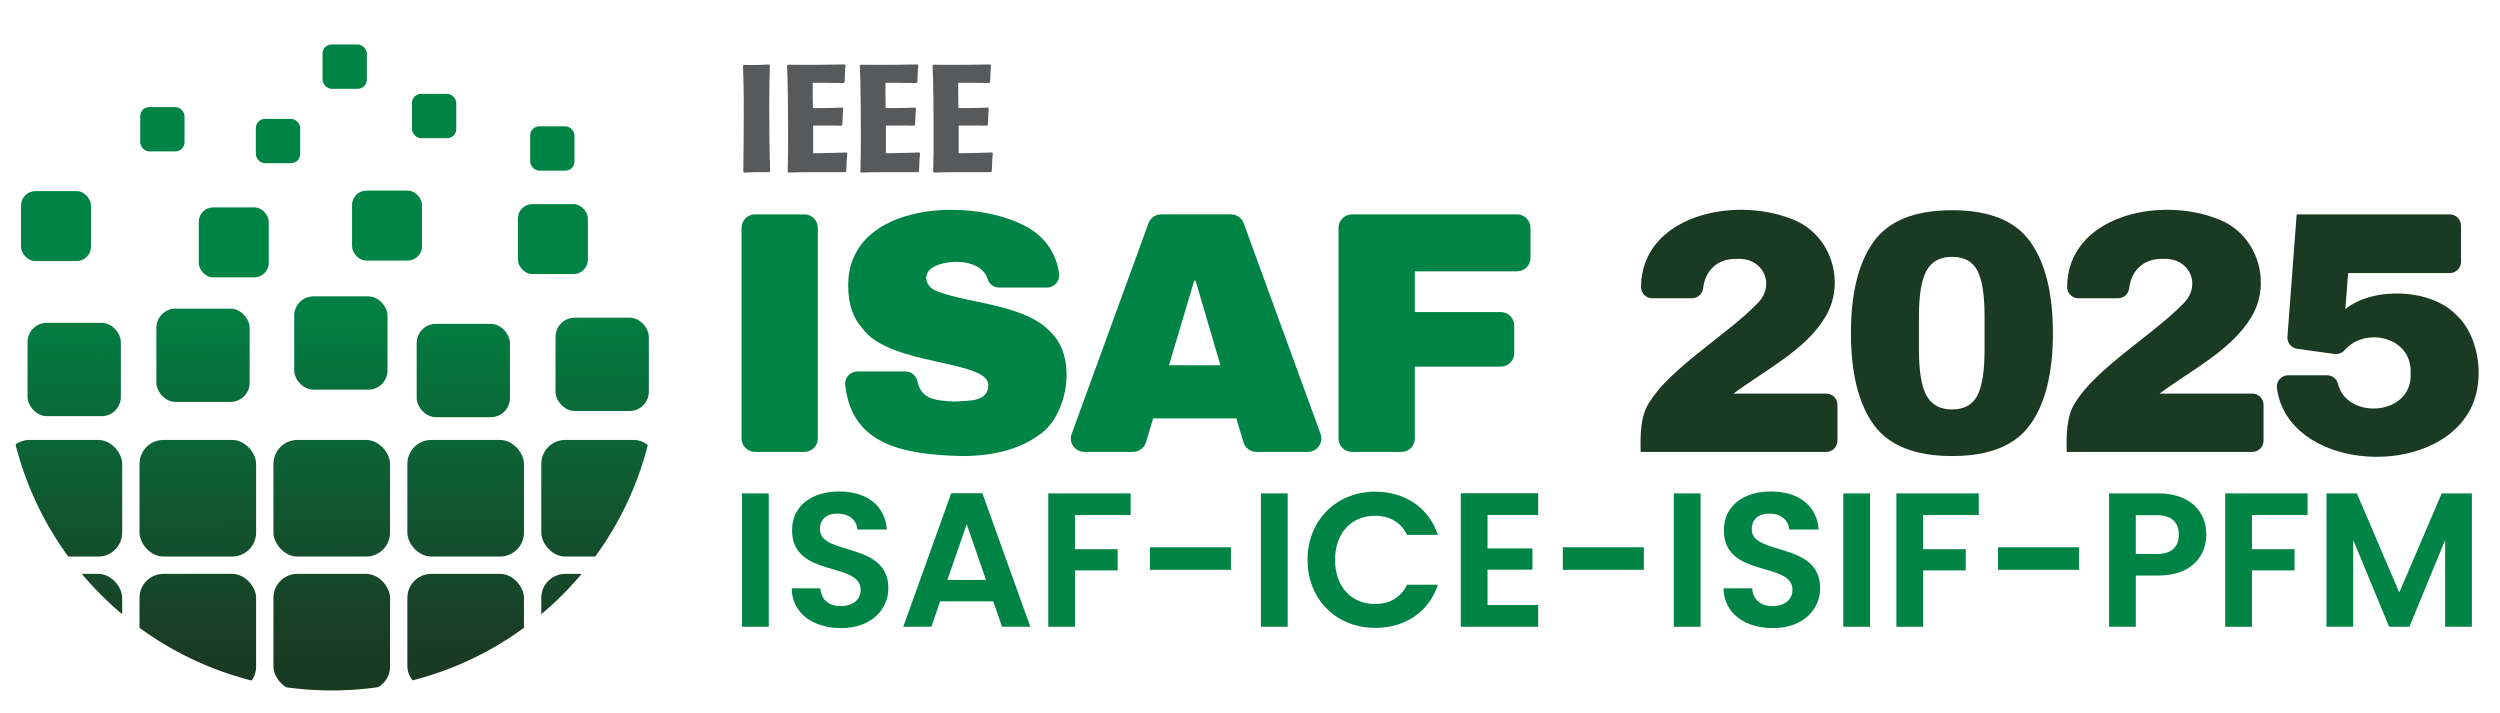
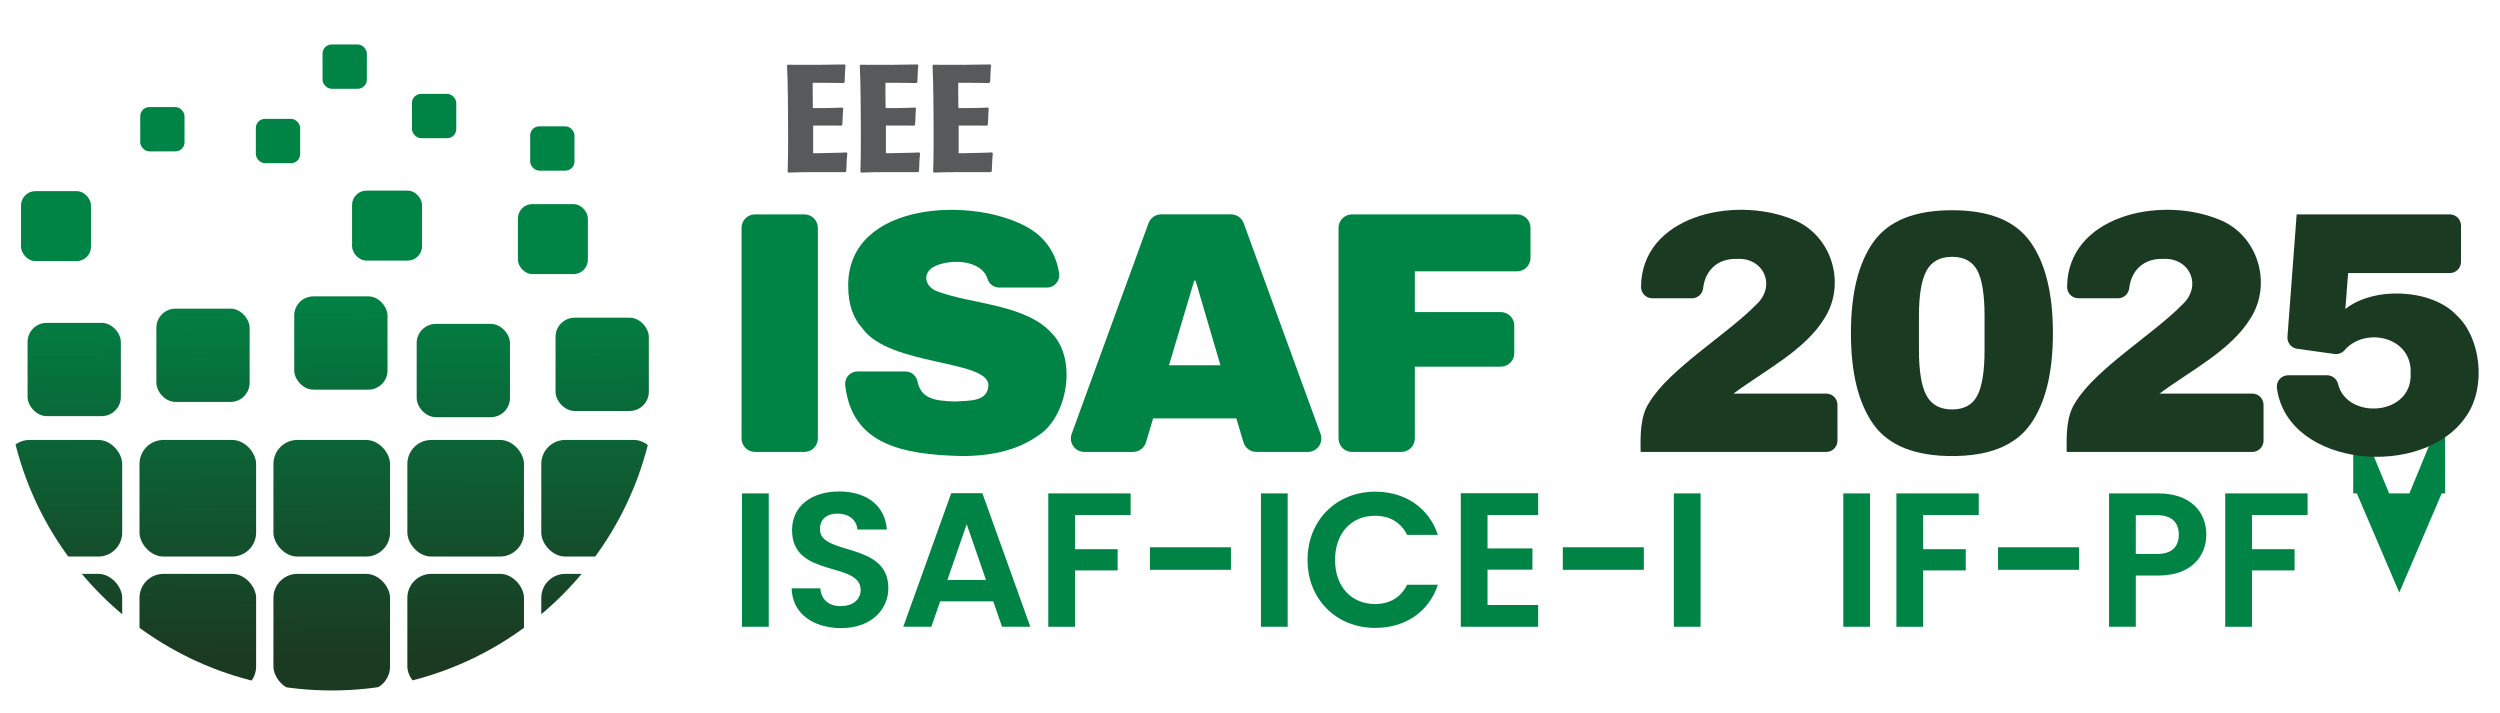
<svg xmlns="http://www.w3.org/2000/svg" xmlns:xlink="http://www.w3.org/1999/xlink" id="Layer_1" viewBox="0 0 2498.4 712.74">
  <defs>
    <style>
      .cls-1 {
        fill: none;
      }

      .cls-2 {
        fill: #58595b;
      }

      .cls-3 {
        fill: url(#linear-gradient-8);
      }

      .cls-4 {
        fill: url(#linear-gradient-7);
      }

      .cls-5 {
        fill: url(#linear-gradient-5);
      }

      .cls-6 {
        fill: url(#linear-gradient-6);
      }

      .cls-7 {
        fill: url(#linear-gradient-9);
      }

      .cls-8 {
        fill: url(#linear-gradient-4);
      }

      .cls-9 {
        fill: url(#linear-gradient-3);
      }

      .cls-10 {
        fill: url(#linear-gradient-2);
      }

      .cls-11 {
        fill: url(#linear-gradient);
      }

      .cls-12 {
        fill: #1b3a22;
      }

      .cls-13 {
        fill: #008445;
      }

      .cls-14 {
        fill: url(#linear-gradient-10);
      }

      .cls-15 {
        fill: url(#linear-gradient-11);
      }

      .cls-16 {
        fill: url(#linear-gradient-12);
      }

      .cls-17 {
        fill: url(#linear-gradient-13);
      }

      .cls-18 {
        fill: url(#linear-gradient-19);
      }

      .cls-19 {
        fill: url(#linear-gradient-14);
      }

      .cls-20 {
        fill: url(#linear-gradient-21);
      }

      .cls-21 {
        fill: url(#linear-gradient-20);
      }

      .cls-22 {
        fill: url(#linear-gradient-22);
      }

      .cls-23 {
        fill: url(#linear-gradient-23);
      }

      .cls-24 {
        fill: url(#linear-gradient-15);
      }

      .cls-25 {
        fill: url(#linear-gradient-16);
      }

      .cls-26 {
        fill: url(#linear-gradient-17);
      }

      .cls-27 {
        fill: url(#linear-gradient-18);
      }

      .cls-28 {
        fill: url(#linear-gradient-24);
      }

      .cls-29 {
        clip-path: url(#clippath);
      }
    </style>
    <clipPath id="clippath">
      <path class="cls-1" d="M5.58,364.09C5.58,184.07-62.7,38.14,331.53,38.14c369.1,0,325.94,145.93,325.94,325.94s-145.93,325.94-325.94,325.94S5.58,544.1,5.58,364.09Z" />
    </clipPath>
    <linearGradient id="linear-gradient" x1="161.97" y1="99.42" x2="171.66" y2="1054.26" gradientUnits="userSpaceOnUse">
      <stop offset=".22" stop-color="#008445" />
      <stop offset=".61" stop-color="#1b3a22" />
    </linearGradient>
    <linearGradient id="linear-gradient-2" x1="277.52" y1="111.21" x2="287.2" y2="1066.05" xlink:href="#linear-gradient" />
    <linearGradient id="linear-gradient-3" x1="344.39" y1="58.65" x2="354.08" y2="1013.48" xlink:href="#linear-gradient" />
    <linearGradient id="linear-gradient-4" x1="433.35" y1="68.31" x2="443.04" y2="1023.14" xlink:href="#linear-gradient" />
    <linearGradient id="linear-gradient-5" x1="551.5" y1="100.75" x2="561.18" y2="1055.58" xlink:href="#linear-gradient" />
    <linearGradient id="linear-gradient-6" x1="54.4" y1="72.73" x2="64.08" y2="1027.56" xlink:href="#linear-gradient" />
    <linearGradient id="linear-gradient-7" x1="232.1" y1="93.82" x2="241.79" y2="1048.66" xlink:href="#linear-gradient" />
    <linearGradient id="linear-gradient-8" x1="385.21" y1="69.37" x2="394.89" y2="1024.21" xlink:href="#linear-gradient" />
    <linearGradient id="linear-gradient-9" x1="550.79" y1="67.69" x2="560.47" y2="1022.53" xlink:href="#linear-gradient" />
    <linearGradient id="linear-gradient-10" x1="71.15" y1="72.56" x2="80.83" y2="1027.39" xlink:href="#linear-gradient" />
    <linearGradient id="linear-gradient-11" x1="199.99" y1="71.25" x2="209.67" y2="1026.09" xlink:href="#linear-gradient" />
    <linearGradient id="linear-gradient-12" x1="337.88" y1="69.85" x2="347.56" y2="1024.69" xlink:href="#linear-gradient" />
    <linearGradient id="linear-gradient-13" x1="459.96" y1="68.62" x2="469.64" y2="1023.45" xlink:href="#linear-gradient" />
    <linearGradient id="linear-gradient-14" x1="598.78" y1="67.21" x2="608.46" y2="1022.04" xlink:href="#linear-gradient" />
    <linearGradient id="linear-gradient-15" x1="59.53" y1="72.68" x2="69.22" y2="1027.51" xlink:href="#linear-gradient" />
    <linearGradient id="linear-gradient-16" x1="193.36" y1="71.32" x2="203.04" y2="1026.15" xlink:href="#linear-gradient" />
    <linearGradient id="linear-gradient-17" x1="327.19" y1="69.96" x2="336.87" y2="1024.8" xlink:href="#linear-gradient" />
    <linearGradient id="linear-gradient-18" x1="461.01" y1="68.61" x2="470.7" y2="1023.44" xlink:href="#linear-gradient" />
    <linearGradient id="linear-gradient-19" x1="594.84" y1="67.25" x2="604.52" y2="1022.08" xlink:href="#linear-gradient" />
    <linearGradient id="linear-gradient-20" x1="58.18" y1="72.69" x2="67.86" y2="1027.53" xlink:href="#linear-gradient" />
    <linearGradient id="linear-gradient-21" x1="192" y1="71.33" x2="201.69" y2="1026.17" xlink:href="#linear-gradient" />
    <linearGradient id="linear-gradient-22" x1="325.83" y1="69.98" x2="335.51" y2="1024.81" xlink:href="#linear-gradient" />
    <linearGradient id="linear-gradient-23" x1="459.65" y1="68.62" x2="469.34" y2="1023.45" xlink:href="#linear-gradient" />
    <linearGradient id="linear-gradient-24" x1="593.48" y1="67.26" x2="603.16" y2="1022.1" xlink:href="#linear-gradient" />
  </defs>
  <g>
    <path class="cls-13" d="M741.53,493.08h26.73v133.28h-26.73v-133.28Z" />
    <path class="cls-13" d="M840.63,627.7c-27.69,0-49.07-14.51-49.46-39.72h28.64c.76,10.69,7.83,17.76,20.24,17.76s20.05-6.68,20.05-16.23c0-28.83-68.74-11.46-68.55-59.77,0-24.06,19.48-38.57,46.97-38.57s46.02,13.94,47.74,38h-29.41c-.57-8.78-7.64-15.66-19.1-15.85-10.5-.38-18.33,4.77-18.33,15.66,0,26.73,68.36,11.84,68.36,58.81,0,21-16.8,39.91-47.16,39.91Z" />
    <path class="cls-13" d="M992.62,600.96h-53.08l-8.78,25.4h-28.07l47.93-133.47h31.12l47.93,133.47h-28.26l-8.78-25.4ZM966.08,523.82l-19.29,55.76h38.57l-19.29-55.76Z" />
    <path class="cls-13" d="M1047.61,493.08h82.3v21.58h-55.57v34.18h42.58v21.2h-42.58v56.33h-26.73v-133.28Z" />
    <path class="cls-13" d="M1149.19,546.92h80.96v22.53h-80.96v-22.53Z" />
    <path class="cls-13" d="M1260.13,493.08h26.73v133.28h-26.73v-133.28Z" />
    <path class="cls-13" d="M1374.31,491.36c29.6,0,53.66,15.85,62.63,43.15h-30.74c-6.3-12.79-17.76-19.09-32.08-19.09-23.3,0-39.91,17-39.91,44.11s16.61,44.11,39.91,44.11c14.32,0,25.78-6.3,32.08-19.29h30.74c-8.97,27.5-33.03,43.15-62.63,43.15-38.38,0-67.6-28.07-67.6-67.98s29.22-68.17,67.6-68.17Z" />
    <path class="cls-13" d="M1537.18,514.65h-50.6v33.42h44.87v21.2h-44.87v35.33h50.6v21.77h-77.33v-133.47h77.33v21.77Z" />
    <path class="cls-13" d="M1561.81,546.92h80.96v22.53h-80.96v-22.53Z" />
    <path class="cls-13" d="M1672.75,493.08h26.73v133.28h-26.73v-133.28Z" />
-     <path class="cls-13" d="M1771.85,627.7c-27.69,0-49.07-14.51-49.46-39.72h28.64c.76,10.69,7.83,17.76,20.24,17.76s20.05-6.68,20.05-16.23c0-28.83-68.74-11.46-68.55-59.77,0-24.06,19.48-38.57,46.97-38.57s46.02,13.94,47.74,38h-29.41c-.57-8.78-7.64-15.66-19.1-15.85-10.5-.38-18.33,4.77-18.33,15.66,0,26.73,68.36,11.84,68.36,58.81,0,21-16.8,39.91-47.16,39.91Z" />
    <path class="cls-13" d="M1842.11,493.08h26.73v133.28h-26.73v-133.28Z" />
    <path class="cls-13" d="M1895.19,493.08h82.3v21.58h-55.57v34.18h42.58v21.2h-42.58v56.33h-26.73v-133.28Z" />
    <path class="cls-13" d="M1996.77,546.92h80.96v22.53h-80.96v-22.53Z" />
    <path class="cls-13" d="M2156.78,575.18h-22.34v51.17h-26.73v-133.28h49.07c32.08,0,48.12,18.14,48.12,41.25,0,20.24-13.75,40.86-48.12,40.86ZM2155.63,553.61c15.08,0,21.77-7.45,21.77-19.29s-6.68-19.48-21.77-19.48h-21.2v38.76h21.2Z" />
    <path class="cls-13" d="M2223.8,493.08h82.3v21.58h-55.57v34.18h42.58v21.2h-42.58v56.33h-26.73v-133.28Z" />
-     <path class="cls-13" d="M2324.99,493.08h30.36l42.39,99.1,42.39-99.1h30.17v133.28h-26.73v-86.69l-35.71,86.69h-20.24l-35.9-86.69v86.69h-26.73v-133.28Z" />
+     <path class="cls-13" d="M2324.99,493.08h30.36l42.39,99.1,42.39-99.1h30.17h-26.73v-86.69l-35.71,86.69h-20.24l-35.9-86.69v86.69h-26.73v-133.28Z" />
  </g>
  <g>
-     <path class="cls-2" d="M768.77,172.04h-12.14c-1.72,0-3.57.05-5.54.15-1.97.1-4.43.2-7.36.3l-.91-.91c.3-19.83.46-39.67.46-59.5v-10.09c0-3.09-.03-6.32-.08-9.71-.05-3.39-.13-7.18-.23-11.38-.1-4.2-.25-9.23-.46-15.1l.76-.91c2.63,0,4.88.03,6.75.08,1.87.05,3.69.05,5.46,0,1.77-.05,3.64-.1,5.62-.15,1.97-.05,4.43-.18,7.36-.38l.91.91c-.2,6.78-.36,13.51-.46,20.19-.1,6.68-.15,13.36-.15,20.04,0,11.03.05,21.99.15,32.86.1,10.88.35,21.78.76,32.71l-.91.91Z" />
    <path class="cls-2" d="M812.63,125.44v27.63h6.22c4.15-.1,7.56-.17,10.25-.23,2.68-.05,4.98-.1,6.91-.15,1.92-.05,3.62-.1,5.09-.15,1.46-.05,3.06-.12,4.78-.23l.91.91c-.2,2.03-.36,3.7-.46,5.01-.1,1.32-.18,2.58-.23,3.79-.05,1.21-.1,2.53-.15,3.95-.05,1.42-.13,3.14-.23,5.16l-.91.91h-36.05c-3.09,0-5.77.02-8.04.08-2.28.05-4.38.1-6.3.15-1.92.05-4.1.13-6.53.23l-.76-.91c.1-3.04.18-5.89.23-8.58.05-2.68.1-5.54.15-8.58.05-3.04.08-6.4.08-10.09v-12.83c0-5.46-.03-11.21-.08-17.23-.05-6.02-.1-11.97-.15-17.84-.05-5.87-.15-11.46-.3-16.77-.15-5.31-.33-9.99-.53-14.04l.76-.91c9.51.1,19.15.13,28.92.08,9.76-.05,19.1-.18,28.01-.38l.76.76c-.2,1.82-.33,3.37-.38,4.63-.05,1.27-.1,2.48-.15,3.64-.05,1.16-.1,2.41-.15,3.72-.05,1.32-.13,2.94-.23,4.86l-.91.91h-2.73c-2.33,0-4.63-.02-6.91-.08-2.28-.05-4.58-.08-6.91-.08h-14.42v12.3c0,1.72.02,3.57.08,5.54.05,1.97.08,4.43.08,7.36h11.92c1.67,0,3.39-.02,5.16-.08,1.77-.05,3.62-.1,5.54-.15,1.92-.05,4.2-.13,6.83-.23l.91.91c-.2,1.92-.33,3.52-.38,4.78-.05,1.27-.1,2.43-.15,3.49-.05,1.06-.1,2.2-.15,3.42-.05,1.21-.13,2.73-.23,4.55l-.91.91c-3.64-.1-7.29-.15-10.93-.15h-17.3Z" />
    <path class="cls-2" d="M885.34,125.44v27.63h6.22c4.15-.1,7.56-.17,10.25-.23,2.68-.05,4.98-.1,6.91-.15,1.92-.05,3.62-.1,5.09-.15,1.46-.05,3.06-.12,4.78-.23l.91.91c-.2,2.03-.36,3.7-.46,5.01-.1,1.32-.18,2.58-.23,3.79-.05,1.21-.1,2.53-.15,3.95-.05,1.42-.13,3.14-.23,5.16l-.91.91h-36.05c-3.09,0-5.77.02-8.04.08-2.28.05-4.38.1-6.3.15-1.92.05-4.1.13-6.53.23l-.76-.91c.1-3.04.18-5.89.23-8.58.05-2.68.1-5.54.15-8.58.05-3.04.08-6.4.08-10.09v-12.83c0-5.46-.03-11.21-.08-17.23-.05-6.02-.1-11.97-.15-17.84-.05-5.87-.15-11.46-.3-16.77-.15-5.31-.33-9.99-.53-14.04l.76-.91c9.51.1,19.15.13,28.92.08,9.76-.05,19.1-.18,28.01-.38l.76.76c-.2,1.82-.33,3.37-.38,4.63-.05,1.27-.1,2.48-.15,3.64-.05,1.16-.1,2.41-.15,3.72-.05,1.32-.13,2.94-.23,4.86l-.91.91h-2.73c-2.33,0-4.63-.02-6.91-.08-2.28-.05-4.58-.08-6.91-.08h-14.42v12.3c0,1.72.02,3.57.08,5.54.05,1.97.08,4.43.08,7.36h11.92c1.67,0,3.39-.02,5.16-.08,1.77-.05,3.62-.1,5.54-.15,1.92-.05,4.2-.13,6.83-.23l.91.91c-.2,1.92-.33,3.52-.38,4.78-.05,1.27-.1,2.43-.15,3.49-.05,1.06-.1,2.2-.15,3.42-.05,1.21-.13,2.73-.23,4.55l-.91.91c-3.64-.1-7.29-.15-10.93-.15h-17.3Z" />
    <path class="cls-2" d="M958.05,125.44v27.63h6.22c4.15-.1,7.56-.17,10.25-.23,2.68-.05,4.98-.1,6.91-.15,1.92-.05,3.62-.1,5.09-.15,1.46-.05,3.06-.12,4.78-.23l.91.91c-.2,2.03-.36,3.7-.46,5.01-.1,1.32-.18,2.58-.23,3.79-.05,1.21-.1,2.53-.15,3.95-.05,1.42-.13,3.14-.23,5.16l-.91.91h-36.05c-3.09,0-5.77.02-8.04.08-2.28.05-4.38.1-6.3.15-1.92.05-4.1.13-6.53.23l-.76-.91c.1-3.04.18-5.89.23-8.58.05-2.68.1-5.54.15-8.58.05-3.04.08-6.4.08-10.09v-12.83c0-5.46-.03-11.21-.08-17.23-.05-6.02-.1-11.97-.15-17.84-.05-5.87-.15-11.46-.3-16.77-.15-5.31-.33-9.99-.53-14.04l.76-.91c9.51.1,19.15.13,28.92.08,9.76-.05,19.1-.18,28.01-.38l.76.76c-.2,1.82-.33,3.37-.38,4.63-.05,1.27-.1,2.48-.15,3.64-.05,1.16-.1,2.41-.15,3.72-.05,1.32-.13,2.94-.23,4.86l-.91.91h-2.73c-2.33,0-4.63-.02-6.91-.08-2.28-.05-4.58-.08-6.91-.08h-14.42v12.3c0,1.72.02,3.57.08,5.54.05,1.97.08,4.43.08,7.36h11.92c1.67,0,3.39-.02,5.16-.08,1.77-.05,3.62-.1,5.54-.15,1.92-.05,4.2-.13,6.83-.23l.91.91c-.2,1.92-.33,3.52-.38,4.78-.05,1.27-.1,2.43-.15,3.49-.05,1.06-.1,2.2-.15,3.42-.05,1.21-.13,2.73-.23,4.55l-.91.91c-3.64-.1-7.29-.15-10.93-.15h-17.3Z" />
  </g>
  <g>
    <path class="cls-13" d="M741.07,438.15v-210.44c0-7.44,6.04-13.48,13.48-13.48h49.3c7.44,0,13.48,6.04,13.48,13.48v210.44c0,7.44-6.04,13.48-13.48,13.48h-49.3c-7.44,0-13.48-6.04-13.48-13.48Z" />
    <path class="cls-13" d="M1029.19,228.55c16.72,10.28,26.5,25.84,29.25,44.66,1.09,7.45-4.61,14.17-12.14,14.17h-47.66c-5.41,0-10.16-3.55-11.75-8.72-5.9-19.2-37.48-20.29-53.11-12.33-12.61,6.46-9.75,20.18,2.93,24.84,34.24,13.06,88.98,12.71,114.91,42.44,25.37,26.5,14.6,84.08-14.32,101.79-18.98,13.58-44.34,20.36-76.09,20.36-60.73-1.49-109.85-12.02-116.55-70.85-.83-7.29,4.87-13.69,12.2-13.69,13.69,0,35.04,0,47.99,0,5.91,0,10.89,4.23,12.07,10.02,3.48,16.99,16.62,19.39,37.38,20,14.38-.93,32.59.44,33.47-15.87,1.1-26.06-99.01-19.24-125.95-57.28-9.44-10.35-14.15-24.38-14.15-42.1-.99-85.55,127.42-90.28,181.5-57.45Z" />
    <path class="cls-13" d="M1242.67,442.01l-7.13-23.85h-83.16l-7.13,23.85c-1.71,5.71-6.96,9.62-12.91,9.62h-48.68c-9.36,0-15.87-9.31-12.66-18.1l76.77-210.44c1.94-5.32,7-8.86,12.66-8.86h69.82c5.66,0,10.72,3.54,12.66,8.86l76.78,210.44c3.21,8.79-3.3,18.1-12.66,18.1h-51.44c-5.96,0-11.21-3.91-12.91-9.62ZM1168.25,365.02h51.41l-24.84-84.54h-1.38l-25.19,84.54Z" />
    <path class="cls-13" d="M1351.15,214.23h164.9c7.44,0,13.48,6.04,13.48,13.48v29.98c0,7.44-6.04,13.48-13.48,13.48h-102.12v40.72h85.9c7.44,0,13.48,6.04,13.48,13.48v27.56c0,7.44-6.04,13.48-13.48,13.48h-85.9v71.75c0,7.44-6.04,13.48-13.48,13.48h-49.3c-7.44,0-13.48-6.04-13.48-13.48v-210.44c0-7.44,6.04-13.48,13.48-13.48Z" />
    <path class="cls-12" d="M1790.56,218.89c39.66,14.67,54.95,63.9,32.95,98.86-19.51,32.21-59.42,52.05-91.09,75.57h92.6c6.22,0,11.27,5.04,11.27,11.27v35.78c0,6.22-5.04,11.27-11.27,11.27h-185.42c-.36-16.28-.47-35.72,8.46-49.17,20.09-33.77,78.5-68.66,107.14-98.17,20.14-18.49,7.5-47.33-19.67-45.55-19.71-.52-31.54,12.2-33.46,29.22-.65,5.74-5.43,10.12-11.2,10.12h-39.63c-6.25,0-11.31-5.09-11.27-11.34.47-70.38,91.49-91.39,150.6-67.85Z" />
    <path class="cls-12" d="M2029,241.66c15.06,21.05,22.6,51.47,22.6,91.27s-7.54,70.22-22.6,91.27c-15.07,21.05-41.12,31.57-78.16,31.57s-63.44-10.52-78.5-31.57c-15.07-21.05-22.6-51.47-22.6-91.27s7.53-70.22,22.6-91.27c15.06-21.05,41.24-31.57,78.5-31.57s63.09,10.52,78.16,31.57ZM1925.31,270.47c-5.06,9.2-7.59,24.27-7.59,45.2v34.16c0,21.17,2.53,36.35,7.59,45.55,5.06,9.2,13.57,13.8,25.53,13.8s20.36-4.6,25.19-13.8c4.83-9.2,7.25-24.38,7.25-45.55v-34.16c0-21.16-2.41-36.29-7.25-45.38-4.83-9.08-13.23-13.63-25.19-13.63s-20.48,4.6-25.53,13.8Z" />
    <path class="cls-12" d="M2216.36,218.89c39.66,14.67,54.95,63.9,32.95,98.86-19.51,32.21-59.42,52.05-91.09,75.57h92.6c6.22,0,11.27,5.04,11.27,11.27v35.78c0,6.22-5.04,11.27-11.27,11.27h-185.42c-.36-16.28-.47-35.72,8.46-49.17,20.09-33.77,78.5-68.66,107.14-98.17,20.14-18.49,7.5-47.33-19.67-45.55-19.71-.52-31.54,12.2-33.46,29.22-.65,5.74-5.43,10.12-11.2,10.12h-39.63c-6.25,0-11.31-5.09-11.27-11.34.47-70.38,91.49-91.39,150.6-67.85Z" />
    <path class="cls-12" d="M2346.62,272.89l-2.76,35.89c28.93-22.91,86.37-20,110.94,6.04,24.35,22.2,30.27,71.2,10.18,100.58-42.06,63.88-178.91,52.3-189.52-27.54-.9-6.78,4.32-12.83,11.16-12.83h38.95c5.2,0,9.73,3.57,10.95,8.63,8.69,36.27,74.78,32.25,72.56-10.7,1.63-36.68-45.55-46.66-65.86-23.13-2.53,2.93-6.34,4.45-10.18,3.92l-37.37-5.2c-5.89-.82-10.13-6.08-9.68-12.01l9.21-122.3h152.98c6.22,0,11.27,5.04,11.27,11.27v36.13c0,6.22-5.04,11.27-11.27,11.27h-101.57Z" />
  </g>
  <g class="cls-29">
    <g>
      <rect class="cls-11" x="140.13" y="107.01" width="44.28" height="44.28" rx="9.1" ry="9.1" />
      <rect class="cls-10" x="255.68" y="118.8" width="44.28" height="44.28" rx="9.1" ry="9.1" />
      <rect class="cls-9" x="322.33" y="44.44" width="44.28" height="44.28" rx="9.1" ry="9.1" />
      <rect class="cls-8" x="411.7" y="93.81" width="44.28" height="44.28" rx="9.1" ry="9.1" />
      <rect class="cls-5" x="529.84" y="126.25" width="44.28" height="44.28" rx="9.1" ry="9.1" />
      <rect class="cls-6" x="21" y="191" width="69.92" height="69.92" rx="14.36" ry="14.36" />
-       <rect class="cls-4" x="198.65" y="207.26" width="69.92" height="69.92" rx="14.36" ry="14.36" />
      <rect class="cls-3" x="351.83" y="190.49" width="69.92" height="69.92" rx="14.36" ry="14.36" />
      <rect class="cls-7" x="517.57" y="203.98" width="69.92" height="69.92" rx="14.36" ry="14.36" />
      <rect class="cls-14" x="27.55" y="322.64" width="93.22" height="93.22" rx="19.15" ry="19.15" />
      <rect class="cls-15" x="156.26" y="308.44" width="93.22" height="93.22" rx="19.15" ry="19.15" />
      <rect class="cls-16" x="294.04" y="296.17" width="93.22" height="93.22" rx="19.15" ry="19.15" />
      <rect class="cls-17" x="416.41" y="323.68" width="93.22" height="93.22" rx="19.15" ry="19.15" />
      <rect class="cls-19" x="555.18" y="317.48" width="93.22" height="93.22" rx="19.15" ry="19.15" />
      <rect class="cls-24" x="5.58" y="439.66" width="116.53" height="116.53" rx="23.94" ry="23.94" />
      <rect class="cls-25" x="139.42" y="439.66" width="116.53" height="116.53" rx="23.94" ry="23.94" />
      <rect class="cls-26" x="273.26" y="439.66" width="116.53" height="116.53" rx="23.94" ry="23.94" />
      <rect class="cls-27" x="407.1" y="439.66" width="116.53" height="116.53" rx="23.94" ry="23.94" />
      <rect class="cls-18" x="540.94" y="439.66" width="116.53" height="116.53" rx="23.94" ry="23.94" />
      <rect class="cls-21" x="5.58" y="573.5" width="116.53" height="116.53" rx="23.94" ry="23.94" />
      <rect class="cls-20" x="139.42" y="573.5" width="116.53" height="116.53" rx="23.94" ry="23.94" />
      <rect class="cls-22" x="273.26" y="573.5" width="116.53" height="116.53" rx="23.94" ry="23.94" />
      <rect class="cls-23" x="407.1" y="573.5" width="116.53" height="116.53" rx="23.94" ry="23.94" />
      <rect class="cls-28" x="540.94" y="573.5" width="116.53" height="116.53" rx="23.94" ry="23.94" />
    </g>
  </g>
</svg>